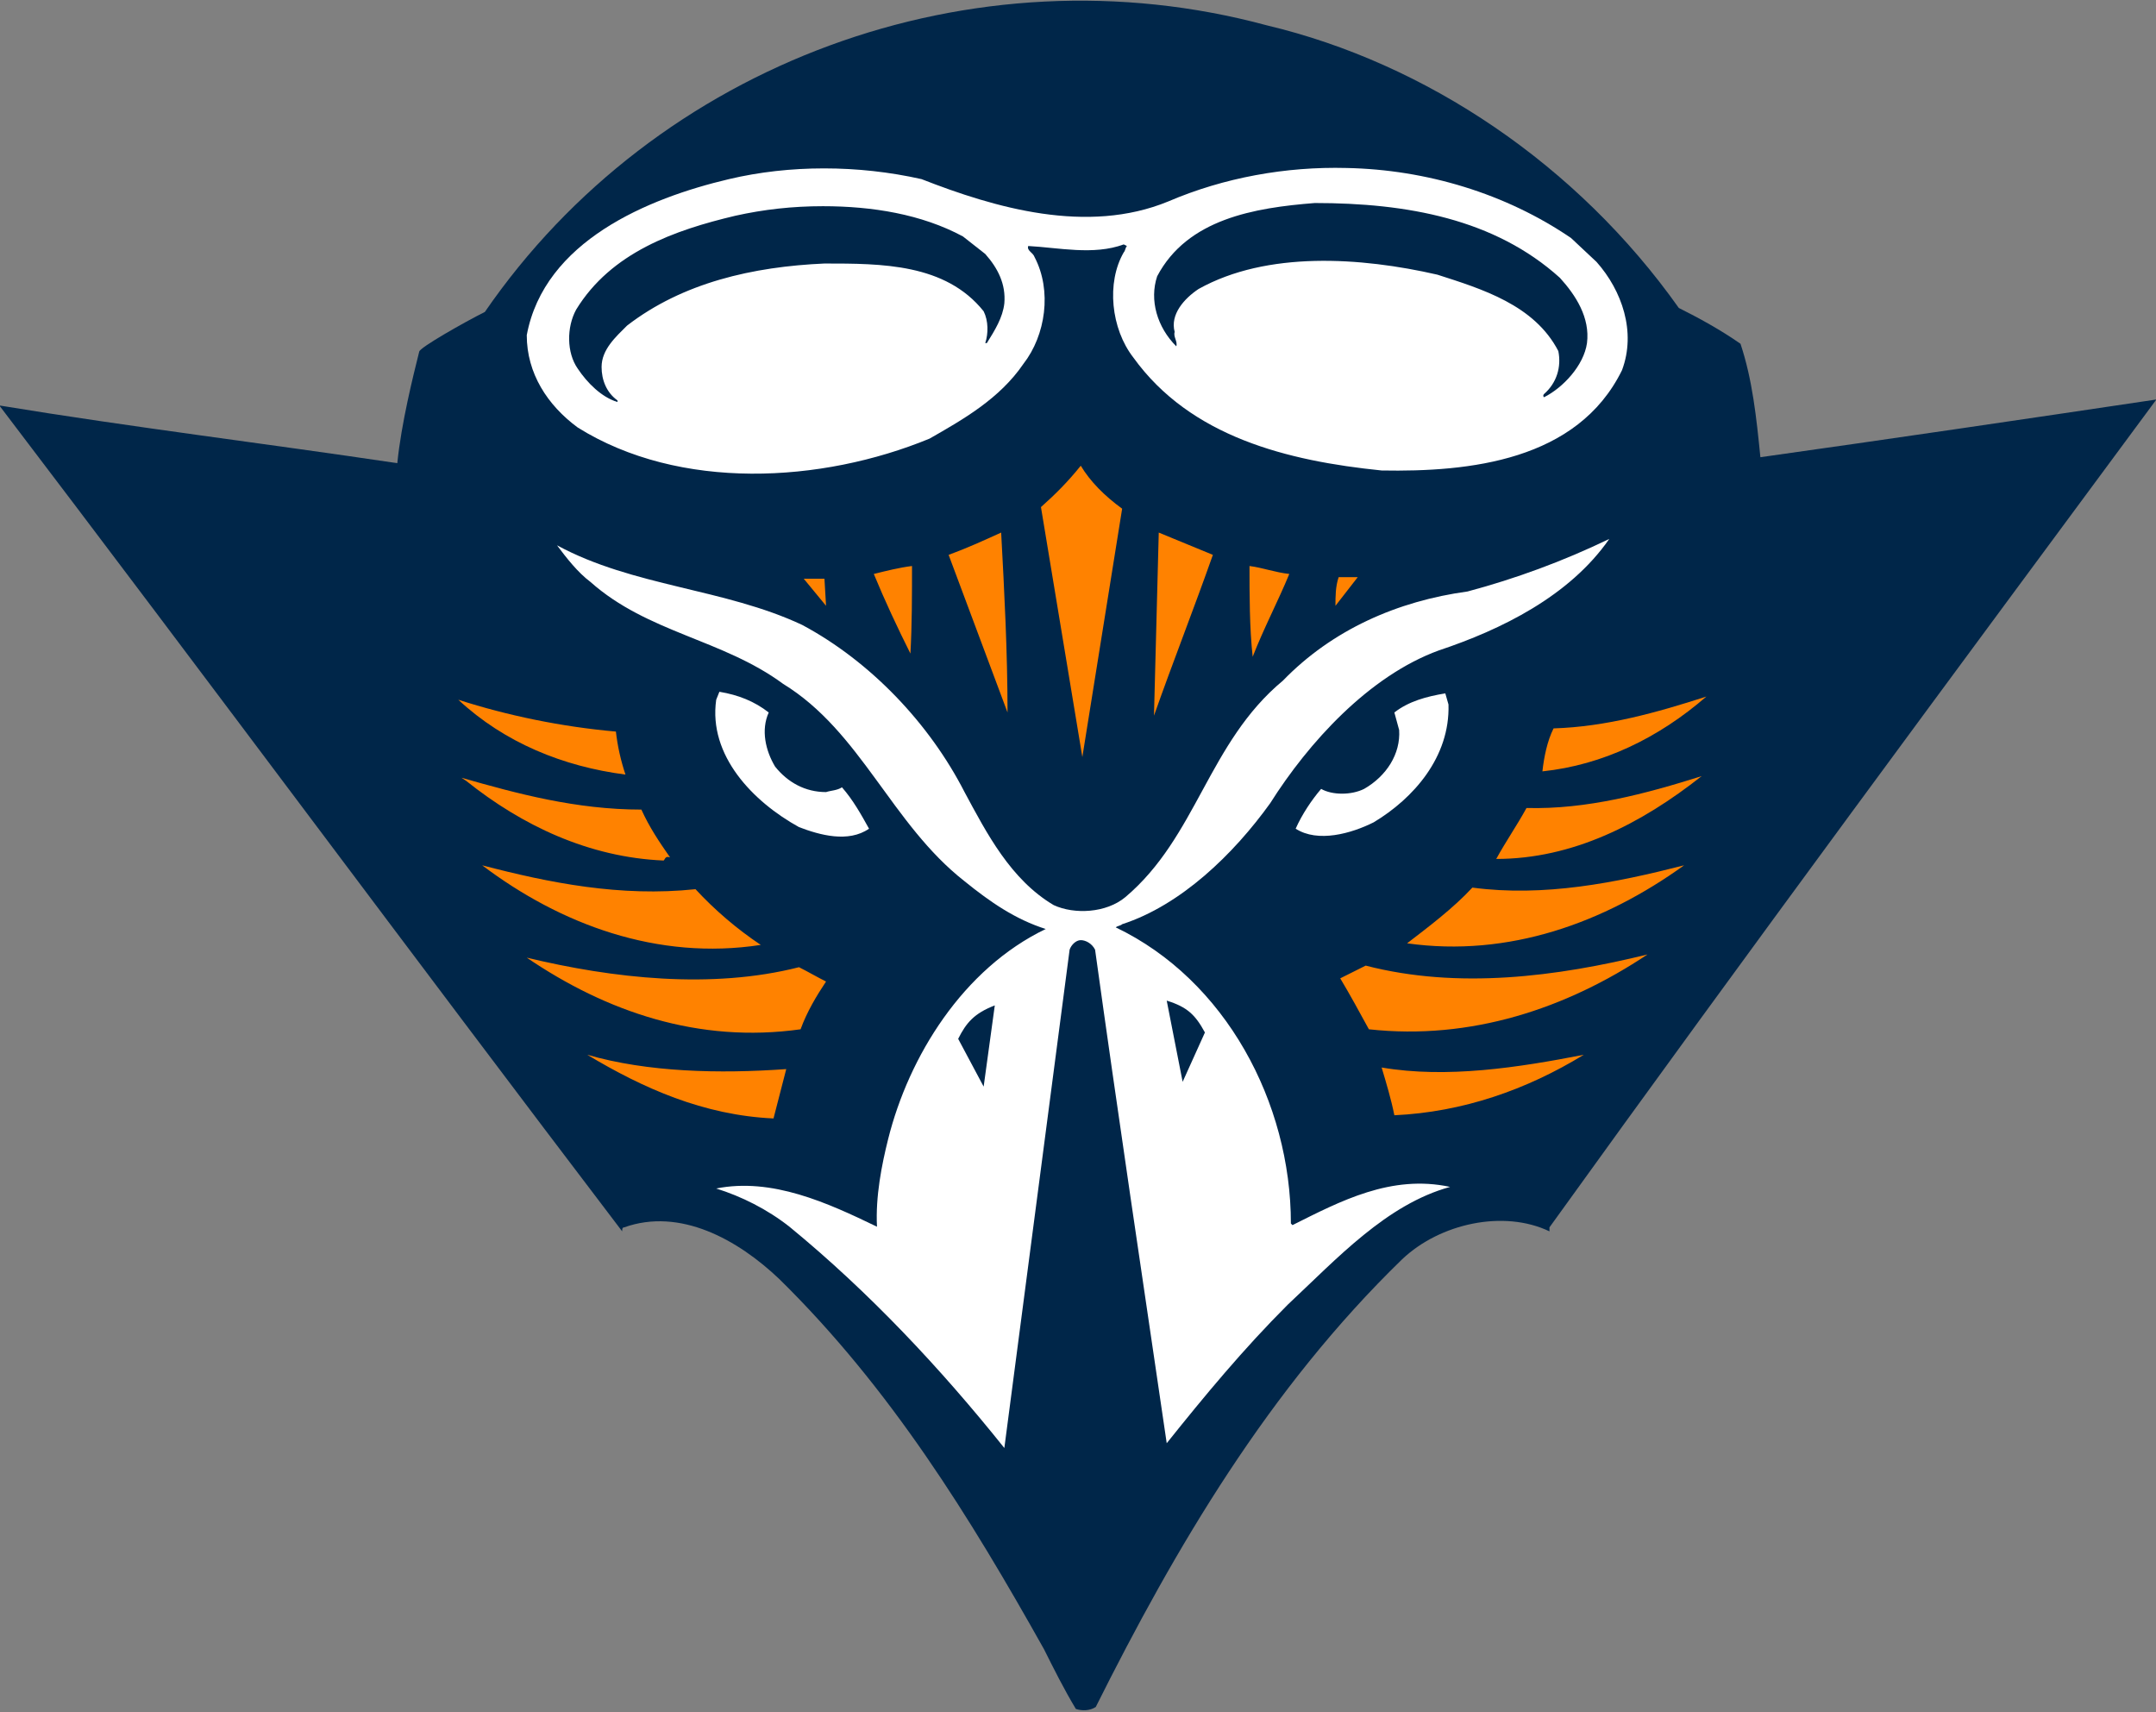
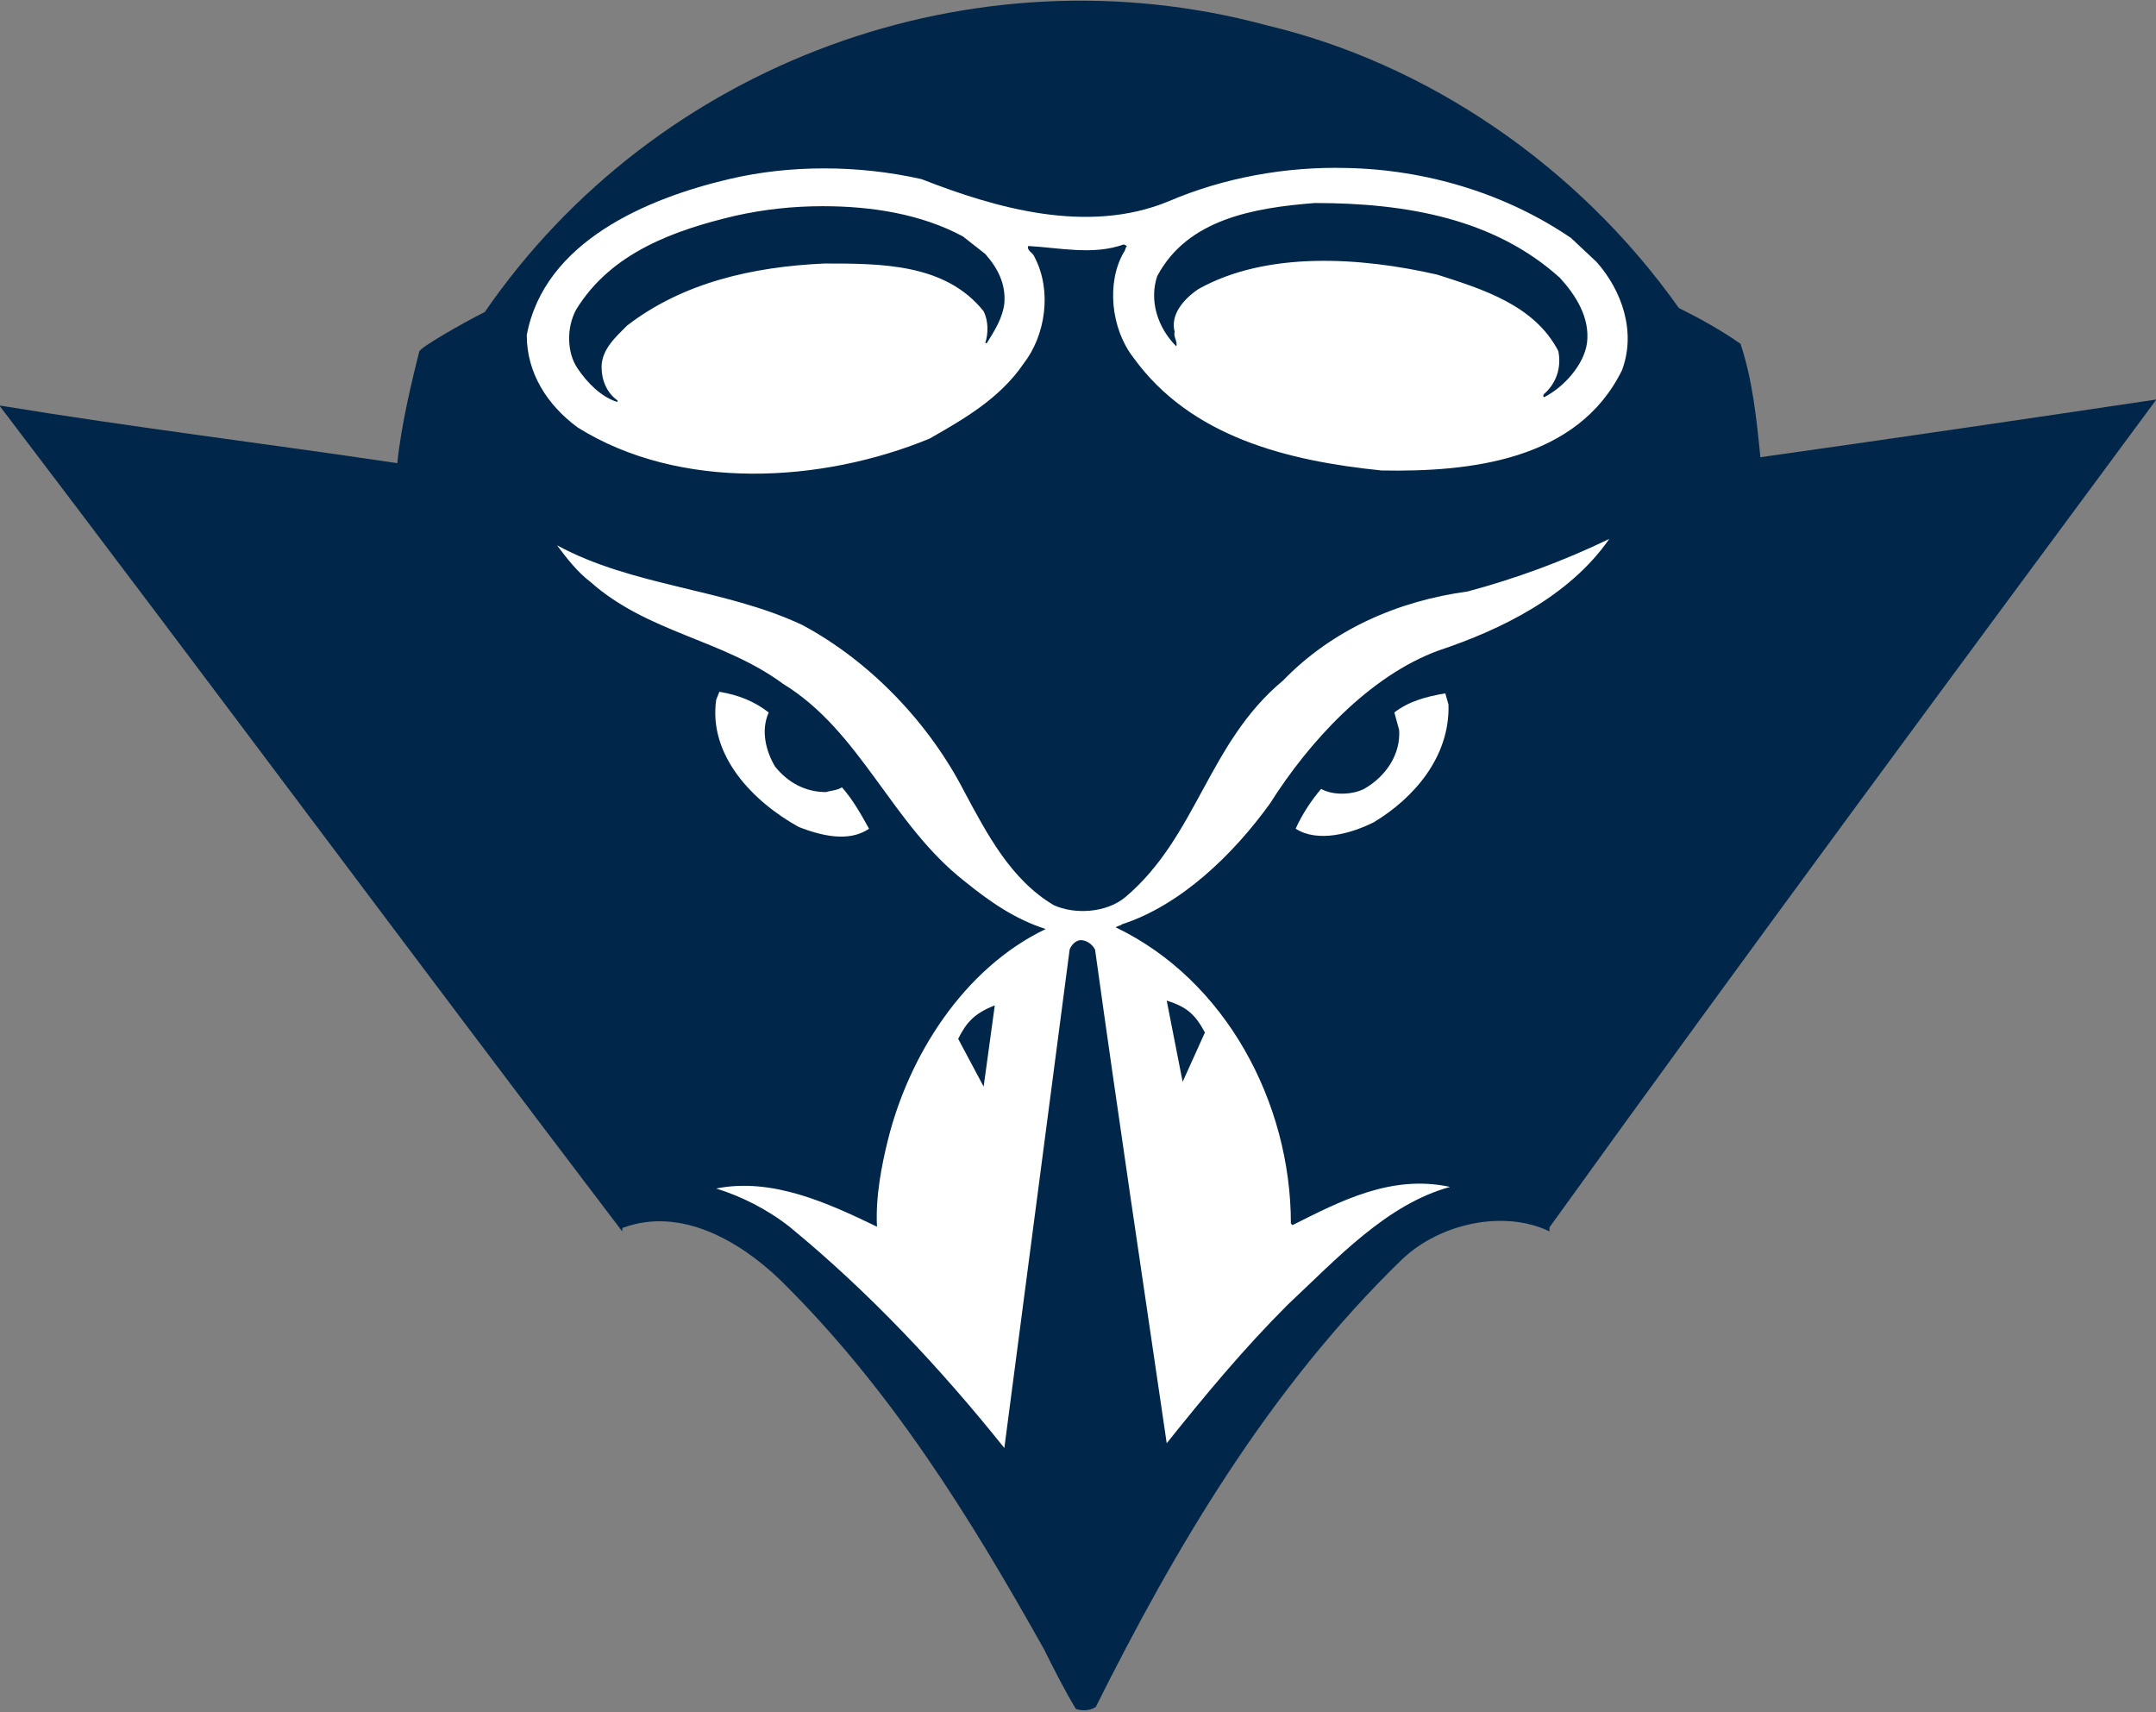
<svg xmlns="http://www.w3.org/2000/svg" version="1.1" id="Layer_1" x="0px" y="0px" viewBox="0 0 270 214.4" enable-background="new 0 0 270 214.4" xml:space="preserve">
  <rect x="0" y="0" width="270" height="214.4" fill="#808080" stroke="none" />
  <g transform="matrix(2.492 0 0 -2.492 -711.302 1846.01)">
    <path fill="#002649" d="M369.8,725.3c1-0.5,2.1-1.1,3.1-1.8c0.6-1.8,0.8-3.7,1-5.7c6.4,0.9,13.2,1.9,19.9,2.9   c-10.2-13.8-20.5-27.7-30.5-41.6l0-0.2c-2.3,1.1-5.5,0.4-7.4-1.4c-6.7-6.5-11.4-14.5-15.4-22.5c-0.3-0.2-0.7-0.2-1-0.1   c-0.6,1-1.1,2-1.6,3c-3.7,6.6-7.7,13.1-13.3,18.6c-2.1,2-5,3.6-7.8,2.6c-0.1,0-0.1-0.1-0.1-0.2c-10.5,13.8-20.8,27.7-31.3,41.5   c6.7-1.1,13.3-1.9,20-2.9c0.2,2,0.8,4.4,1.1,5.6c0,0.2,2.3,1.5,3.3,2c8.6,12.5,24.5,18.4,39.3,14.4   C357.1,737.6,364.7,732.5,369.8,725.3" />
    <g transform="matrix(.8 0 0 -.8 343.666 703.613)">
-       <path fill="#FF8200" d="M-4.9-17.2c-0.8,1-1.6,1.8-2.5,2.6l2.6,15.7l2.5-15.6C-3.4-15.3-4.3-16.2-4.9-17.2L-4.9-17.2z M-9.9-13    c-1.1,0.5-2.2,1-3.3,1.4l3.7,9.9C-9.5-5.5-9.7-9.3-9.9-13z M0-13L-0.3-1.5c1.2-3.4,2.5-6.7,3.7-10.1L0-13z M-15.5-10.9    c-0.8,0.1-1.6,0.3-2.4,0.5c0.7,1.7,1.5,3.4,2.3,5C-15.5-7.2-15.5-9.1-15.5-10.9z M5.7-10.9c0,1.8,0,3.9,0.2,5.7    c0.7-1.8,1.6-3.5,2.3-5.2C7.3-10.5,6.5-10.8,5.7-10.9z M11.3-10.2c-0.2,0.6-0.2,1.2-0.2,1.8l1.4-1.8H11.3z M-22.3-10.1l1.4,1.7    l-0.1-1.7H-22.3z M34.4-2.7c-3.1,1-6.3,1.9-9.6,2c-0.4,0.8-0.6,1.8-0.7,2.7C27.9,1.6,31.4-0.1,34.4-2.7z M-44-2.5    c2.9,2.7,6.6,4.2,10.5,4.7c-0.3-0.9-0.5-1.8-0.6-2.7C-37.5-0.8-40.9-1.5-44-2.5z M34.1,2.3c-3.5,1.1-7.2,2.1-11,2    c-0.6,1.1-1.3,2.1-1.9,3.2C26,7.5,30.3,5.3,34.1,2.3z M-43.8,2.4l0.3,0.2l0,0c3.5,2.8,7.7,4.8,12.4,5c0.1-0.1,0.1-0.3,0.4-0.2    c-0.7-1-1.3-1.9-1.8-3C-36.6,4.4-40.3,3.4-43.8,2.4L-43.8,2.4z M-42.5,7.9c4.9,3.7,11,6,17.5,5c-1.5-1-2.9-2.2-4.1-3.5    C-33.8,9.9-38.3,9-42.5,7.9L-42.5,7.9z M33,7.9c-4.3,1.1-8.8,2-13.3,1.4c-1.2,1.3-2.8,2.5-4.1,3.5C22,13.7,28,11.5,33,7.9z     M30.7,13.5c-5.7,1.4-11.9,2.2-17.7,0.7l-1.6,0.8c0.6,1,1.2,2.1,1.8,3.2C19.6,18.9,25.6,16.9,30.7,13.5z M-39.7,13.7    c5,3.4,10.8,5.4,17.2,4.5c0.4-1.1,1-2.1,1.6-3c-0.6-0.3-1.1-0.6-1.7-0.9C-28.1,15.7-34.3,15-39.7,13.7z M26.7,19.8    c-4.1,0.8-8.6,1.5-12.7,0.8c0.3,1,0.6,2,0.8,3C19.1,23.4,23.1,22,26.7,19.8L26.7,19.8z M-35.9,19.8c3.5,2.1,7.3,3.8,11.7,4    l0.8-3.1C-27.6,21-32.1,20.9-35.9,19.8L-35.9,19.8z" />
      <path fill="#FFFFFF" d="M11.8-35.9C8-36,4.1-35.3,0.6-33.8c-5.1,2.1-10.9,0.4-15.5-1.4c-4-0.9-8.3-0.9-12.1,0    c-5.1,1.2-11.6,3.9-12.7,9.8c0,2.4,1.3,4.4,3.2,5.8c6.4,4,15.3,3.5,22.1,0.7c2.1-1.2,4.4-2.5,5.9-4.7c1.4-1.8,1.8-4.6,0.7-6.7    c-0.1-0.3-0.5-0.4-0.4-0.7c1.9,0.1,4.1,0.6,6-0.1L-2-31c-0.1,0.1-0.1,0.3-0.2,0.4C-3.3-28.7-3-25.8-1.6-24C2-19,8.1-17.5,14-16.9    c5.5,0.1,12.3-0.6,15.1-6.3c0.9-2.4,0-5-1.6-6.8l-1.6-1.5C21.8-34.3,16.8-35.8,11.8-35.9z M28.3-12.6c-2.9,1.4-5.9,2.5-8.9,3.3    C15-8.7,10.9-6.9,7.8-3.7C3.1,0.2,2.4,6.1-2.1,9.9c-1.2,1-3.2,1.1-4.5,0.5c-2.7-1.6-4.2-4.5-5.6-7.1c-2.2-4.3-5.9-8.2-10.2-10.5    c-4.9-2.3-10.6-2.4-15.4-5c0.6,0.8,1.3,1.7,2.1,2.3c3.6,3.2,8.3,3.6,12.1,6.4c4.9,3,6.8,8.8,11.4,12.4c1.6,1.3,3.2,2.4,5.1,3    c-5.2,2.5-8.6,8-9.9,13.2c-0.4,1.6-0.8,3.6-0.7,5.5c-3.1-1.5-6.6-3.1-10.1-2.4c1.6,0.5,3.2,1.3,4.6,2.4c5,4.1,9.5,8.9,13.5,13.9    l4.1-31.3c0.1-0.3,0.4-0.6,0.7-0.6c0.3,0,0.7,0.2,0.9,0.6C-2.6,23.3-1,34,0.5,44.2c2.4-3,4.8-5.9,7.6-8.7    c3.1-2.9,6.2-6.3,10.2-7.4c-3.7-0.8-6.9,0.9-9.9,2.4l-0.1-0.1c0-7.6-4.1-15.3-11-18.6c0.1-0.1,0.3-0.1,0.4-0.2    c3.7-1.2,7-4.4,9.3-7.6C9.4,0.2,13.2-4,17.6-5.6C21.5-6.9,25.8-9,28.3-12.6L28.3-12.6z M-27.6-3l-0.2,0.5c-0.5,3.5,2.3,6.4,5.2,8    c1.3,0.5,3.1,1,4.4,0.1c-0.5-0.9-1-1.8-1.7-2.6c-0.3,0.2-0.7,0.2-1,0.3c-1.3,0-2.4-0.6-3.2-1.6c-0.6-1-0.9-2.3-0.4-3.4    C-25.4-2.4-26.4-2.8-27.6-3z M18-2.9c-1.2,0.2-2.3,0.5-3.2,1.2l0.3,1.1c0.1,1.5-0.8,2.9-2.2,3.7c-0.8,0.4-2,0.4-2.7,0    C9.6,3.8,9,4.7,8.6,5.6c1.4,0.9,3.5,0.3,4.9-0.4c2.5-1.5,4.8-4.1,4.7-7.4L18-2.9z" />
      <path fill="#002649" d="M9.8-33.7c-3.8,0.3-8,1-9.9,4.6c-0.5,1.5,0,3.2,1.2,4.4C1.2-25,0.9-25.3,1-25.6c-0.3-1.1,0.6-2.1,1.5-2.7    c4.3-2.4,10.2-2,15-0.9c2.8,0.9,6.1,1.9,7.6,4.8c0.2,1-0.1,2-0.9,2.7c0,0-0.1,0.1,0,0.2c1.2-0.6,2.5-2,2.7-3.4    c0.2-1.6-0.7-3-1.7-4.1C21.1-32.7,15.6-33.7,9.8-33.7L9.8-33.7z M-21.1-33.5c-1.9,0-3.7,0.2-5.5,0.6c-3.8,0.9-7.8,2.3-10,5.9    c-0.6,1.1-0.6,2.7,0.1,3.7c0.6,0.9,1.5,1.8,2.5,2.1v-0.1c-0.7-0.5-1-1.3-1-2.1c0-1.1,0.9-1.9,1.6-2.6c3.5-2.7,7.9-3.7,12.4-3.9    c3.6,0,7.6,0,10,3c0.3,0.6,0.3,1.4,0.1,2h0.1c0.5-0.8,1-1.6,1.1-2.5c0.1-1.2-0.4-2.2-1.2-3.1l-1.4-1.1C-14.9-33-18-33.5-21.1-33.5    L-21.1-33.5z M0.5,16.4l1,5.1l1.4-3.1C2.3,17.3,1.8,16.8,0.5,16.4z M-10.3,16.7c-1.3,0.5-1.8,1.1-2.3,2.1l1.6,3L-10.3,16.7z" />
    </g>
  </g>
</svg>